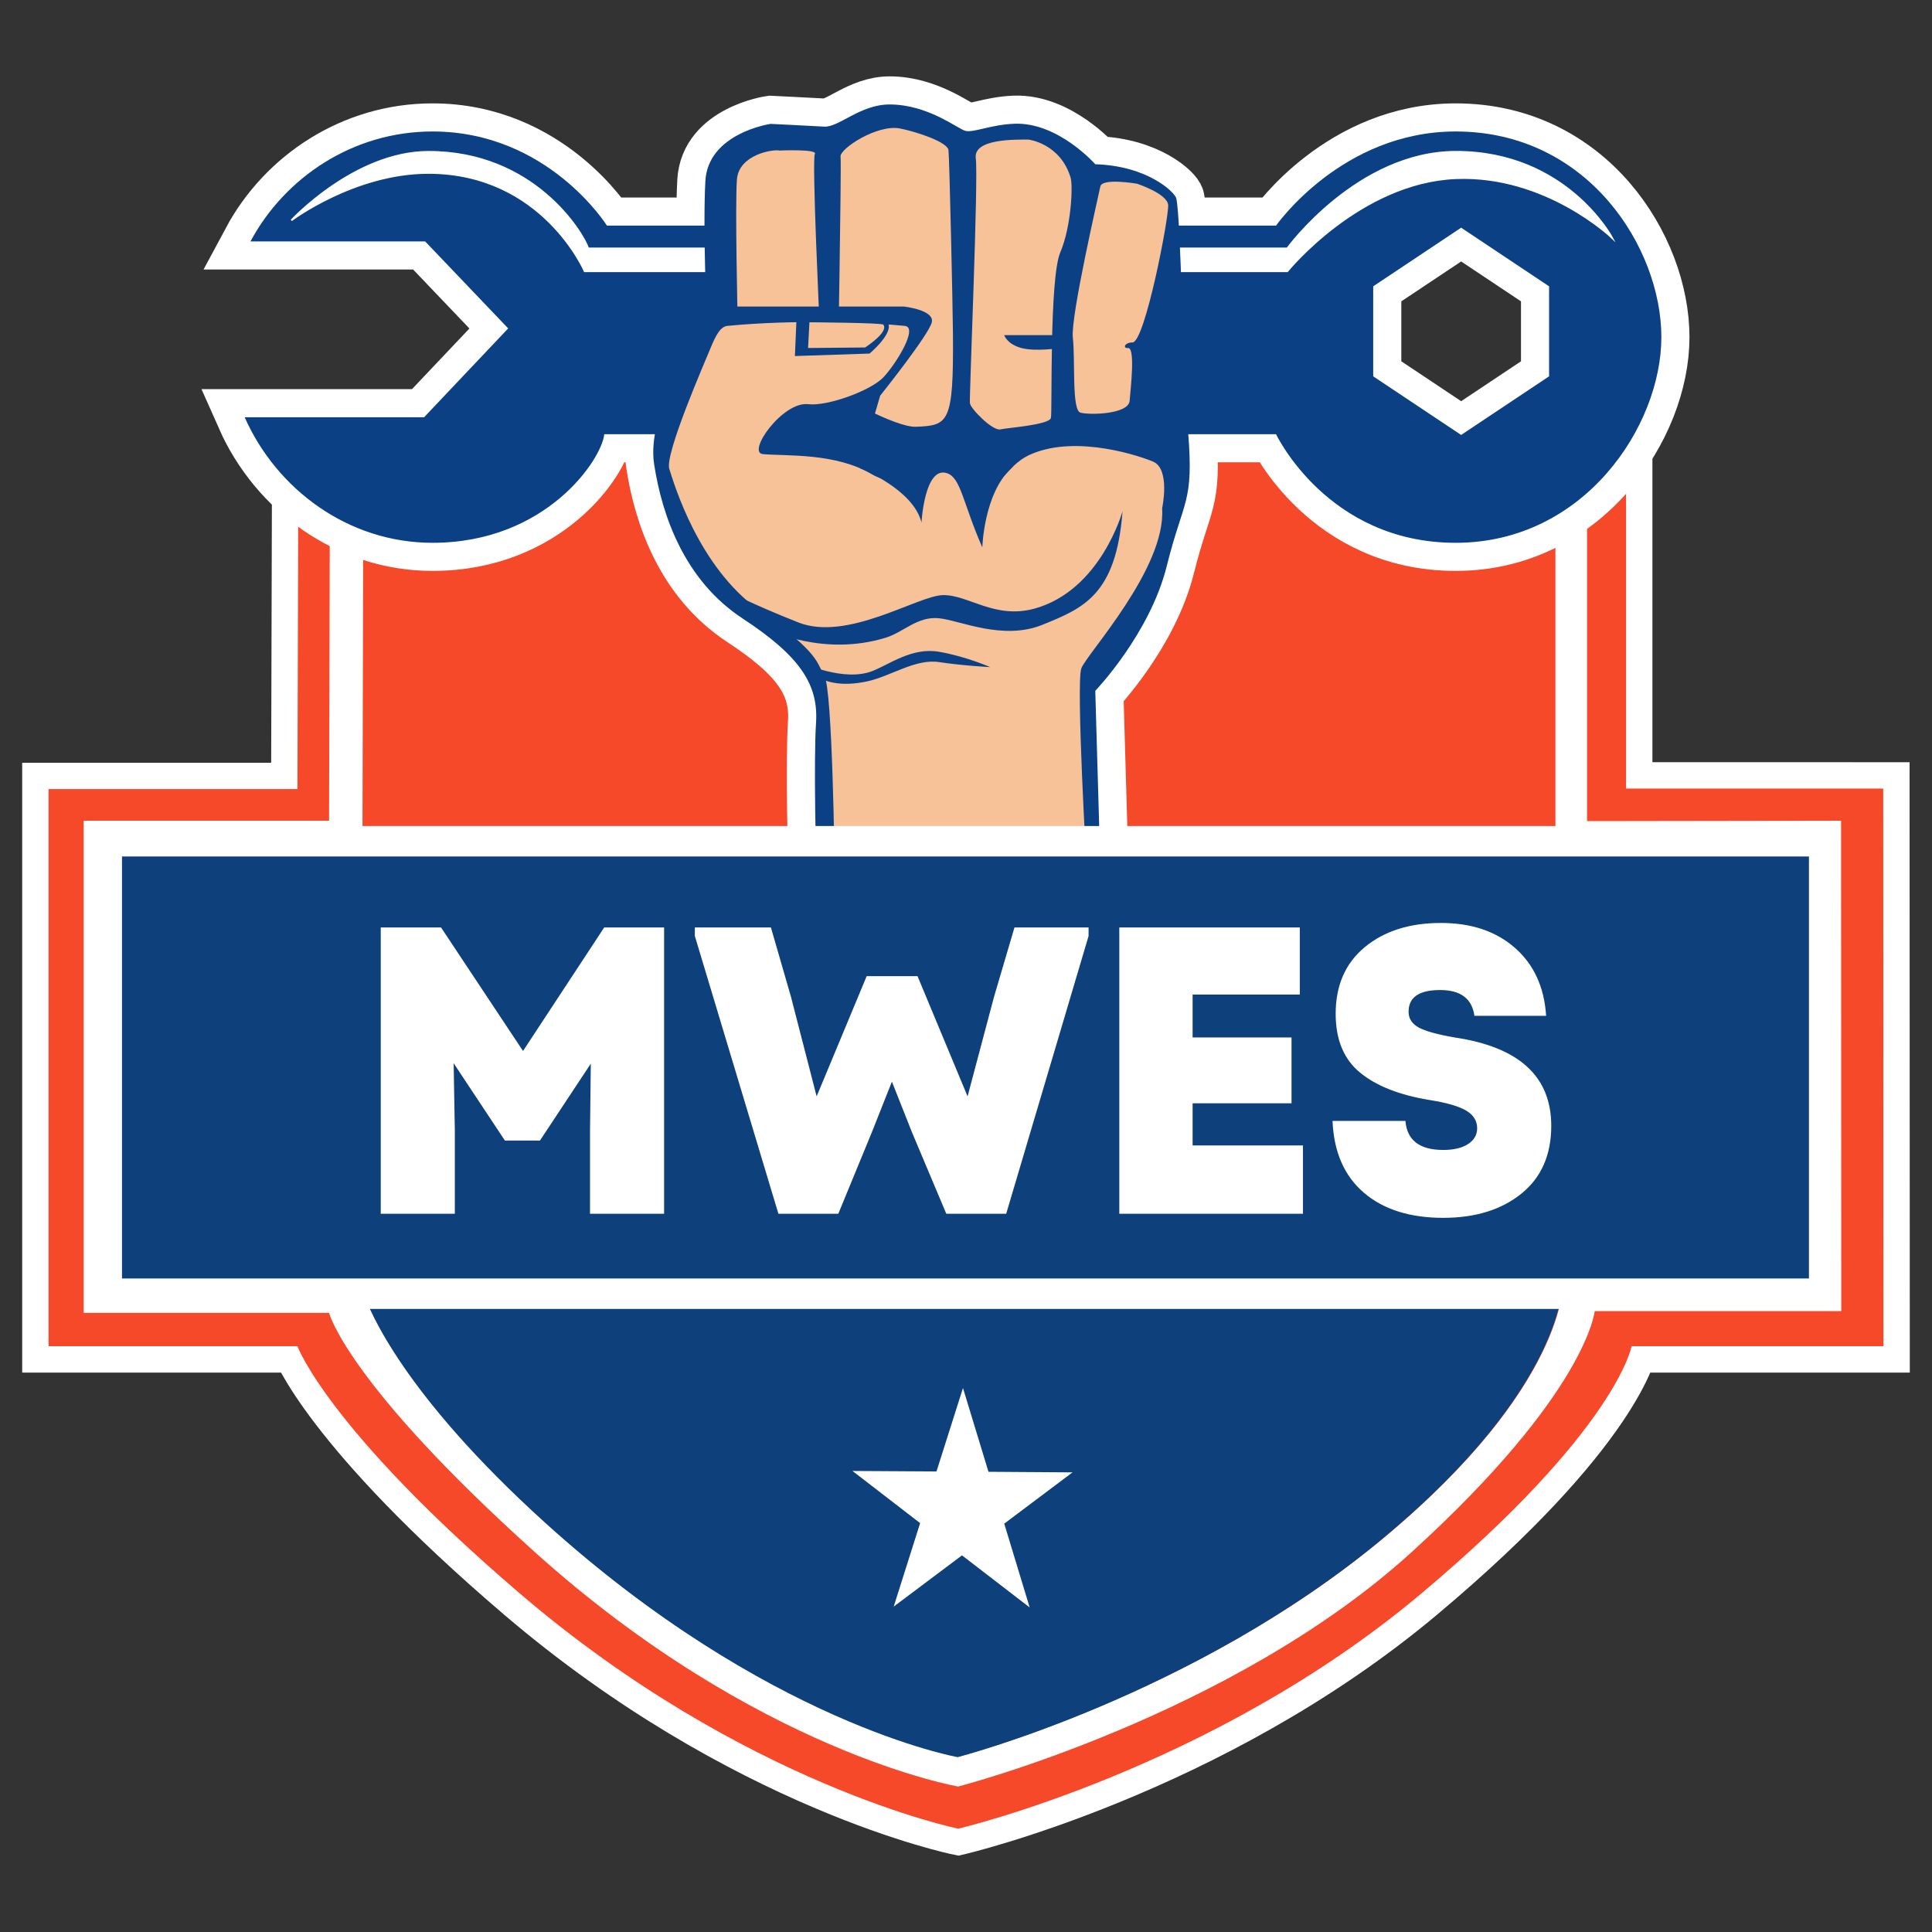
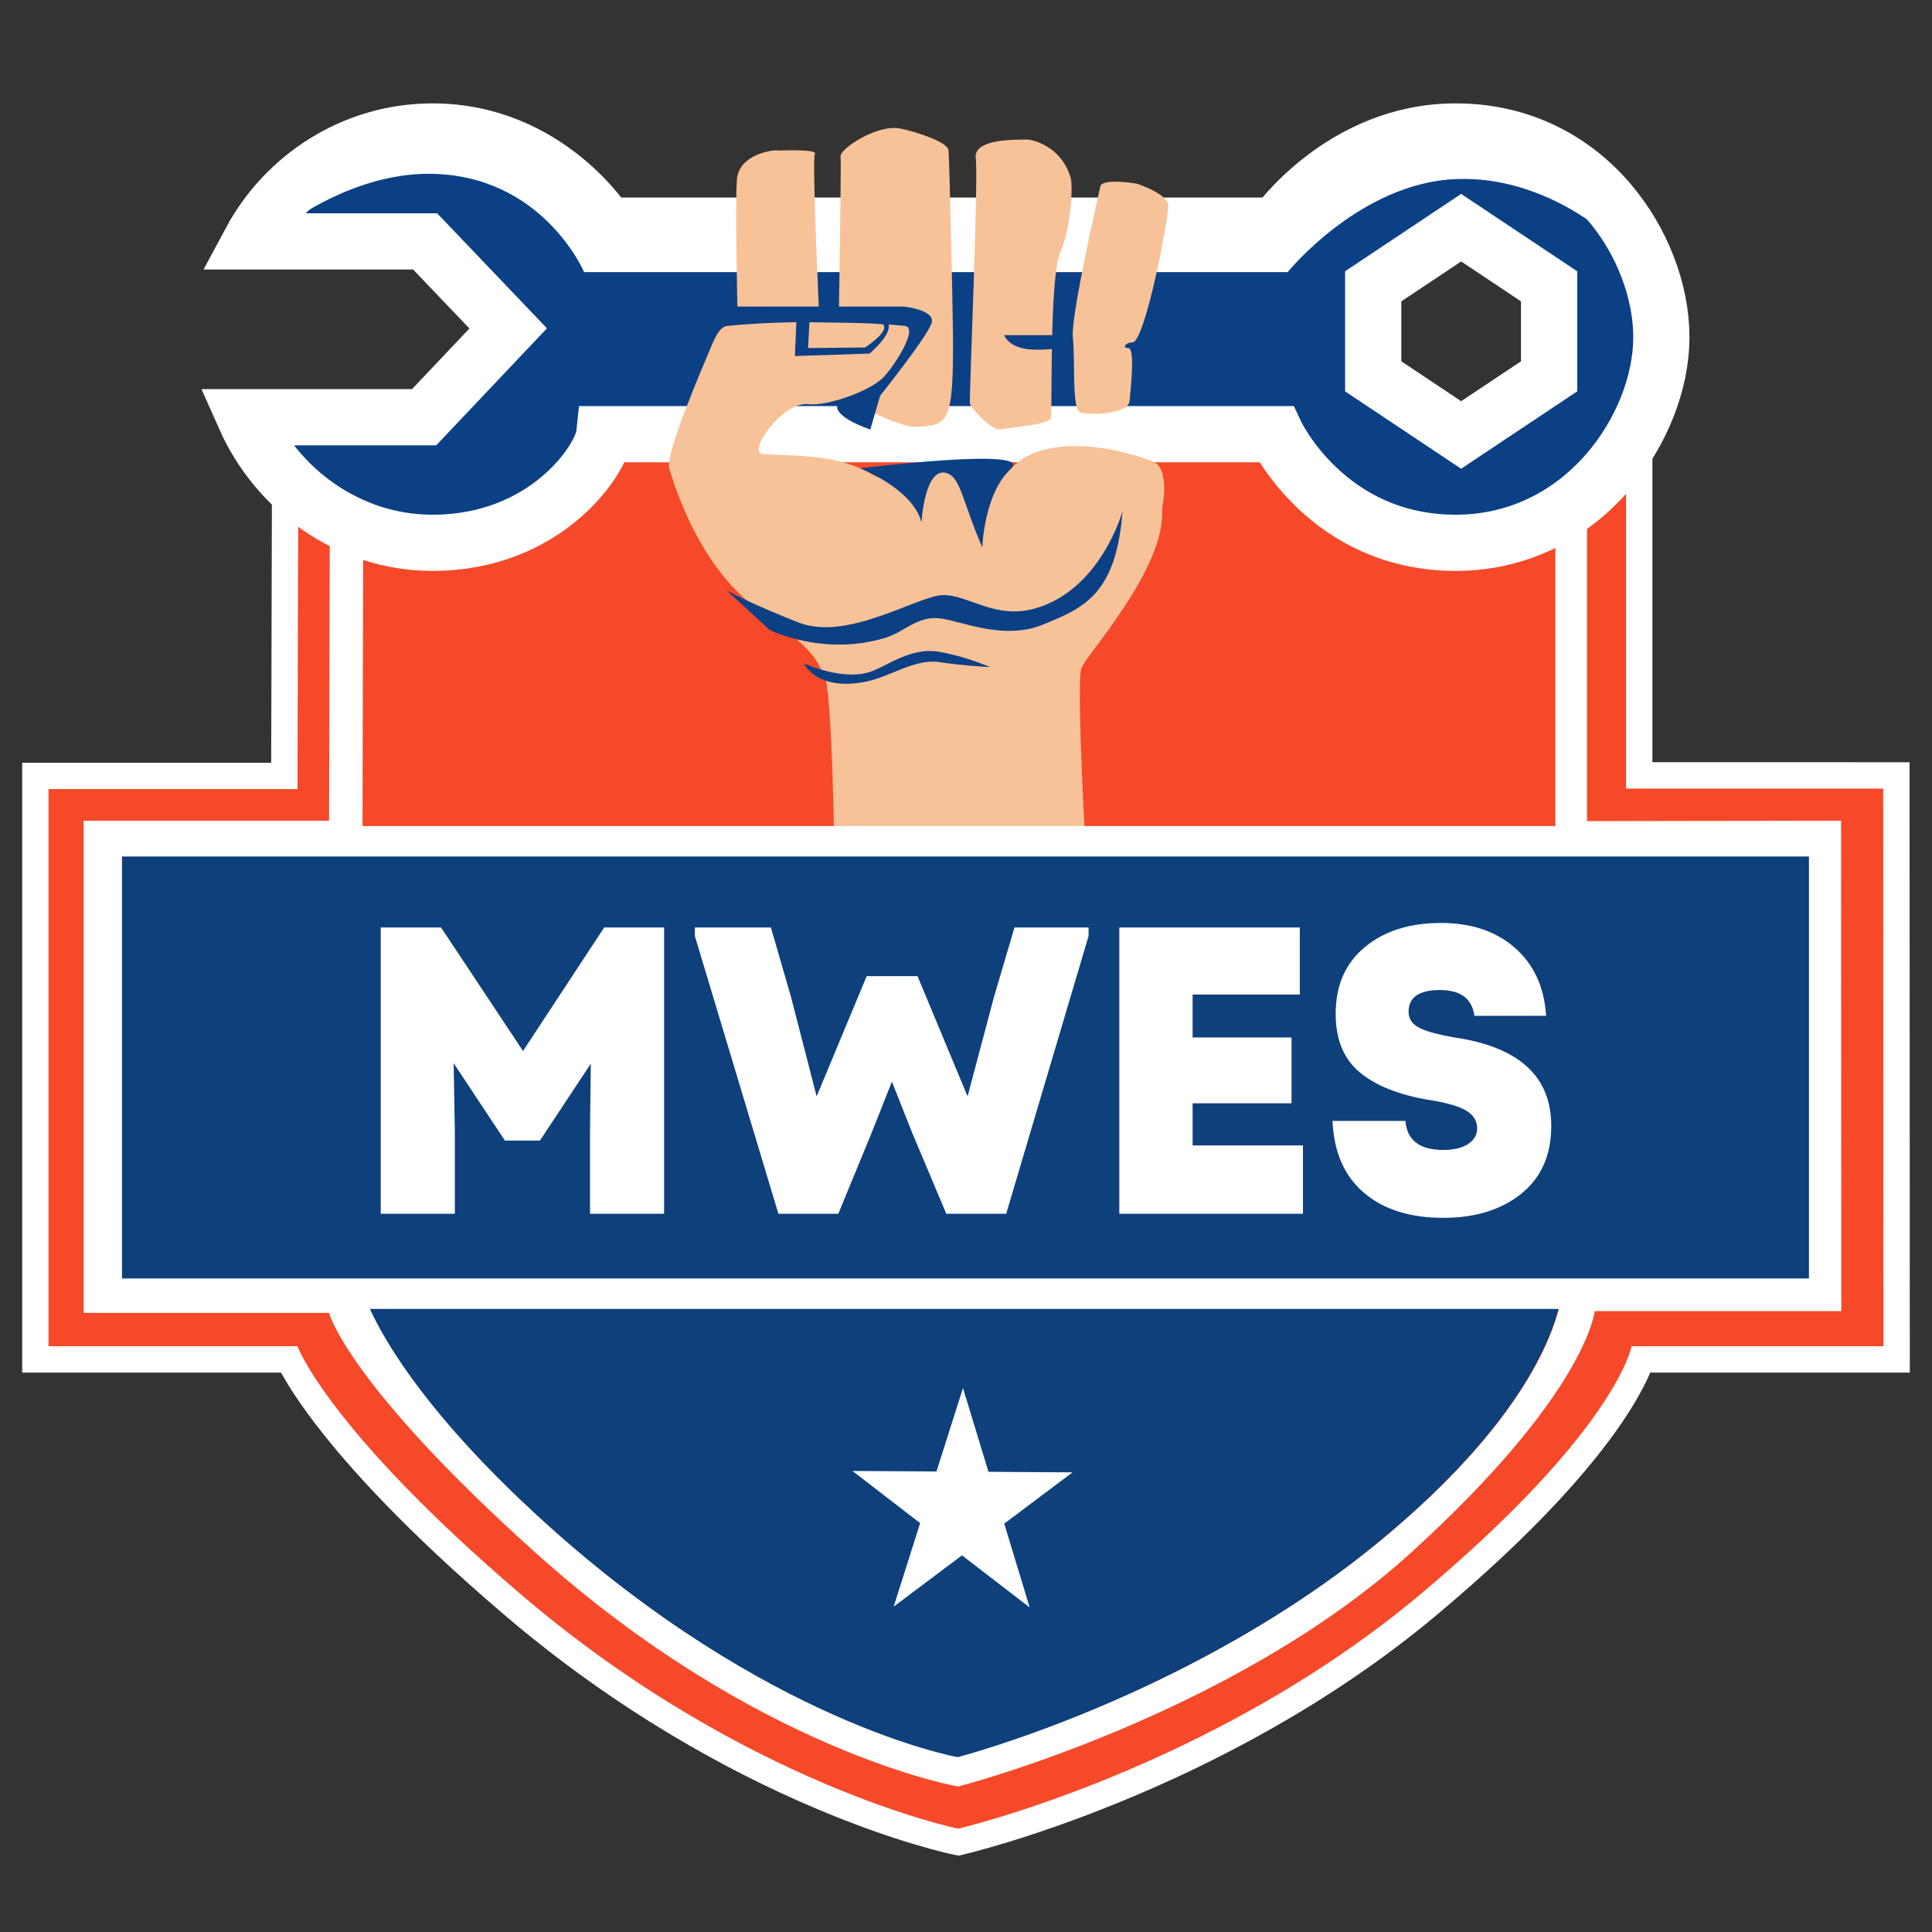
<svg xmlns="http://www.w3.org/2000/svg" version="1.1" id="Layer_1" x="0px" y="0px" width="1100px" height="1100px" viewBox="0 0 1100 1100" enable-background="new 0 0 1100 1100" xml:space="preserve">
  <rect x="0" y="0" width="1100" height="1100" fill="#333333" stroke="none" />
  <g>
    <path fill="#F5492A" stroke="#FFFFFF" stroke-width="30" stroke-miterlimit="10" d="M169.904,250.992l-0.547,198.279H27.638   v317.221h141.72c0,0,17.138,47.199,127.137,141.199c127.065,108.584,249.06,133.48,249.06,133.48s144.162-33.581,263.191-133.48   c112-94,120.211-141.199,120.211-141.199h143.4l-0.125-317.521H925.815V250.866L169.904,250.992z" />
    <path fill="#F5492A" d="M169.904,250.992l-0.547,198.279H27.638v317.221h141.72c0,0,17.138,47.199,127.137,141.199   c127.065,108.584,249.06,133.48,249.06,133.48s144.162-33.581,263.191-133.48c112-94,120.211-141.199,120.211-141.199h143.4   l-0.125-317.521H925.815V250.866L169.904,250.992z" />
    <path fill="#FFFFFF" d="M1048.231,467.285l-144.641,0.22V246.866l-70.522,0.013l-1.151,0.768l-1.15-0.768l-642.862,0.113   l-0.547,220.279H47.638v280.221h139.72c0,0,9.979,39.812,117.137,136.199c126.738,114,241.06,133.48,241.06,133.48   s155.426-39.964,258.191-133.48c100-91,104.211-137.199,104.211-137.199h140.4L1048.231,467.285z" />
    <polygon fill="#FFFFFF" points="833.068,246.879 830.767,246.879 831.917,247.646  " />
    <path fill="#F5492A" d="M206.904,261.992l-0.547,222.279H66.638v249.221h139.72c0,0,12.5,50.277,104.137,133.199   c126.398,114.378,235.06,133.48,235.06,133.48s133.986-34.459,242.191-124.48c103.939-86.473,102.211-145.199,102.211-145.199   h137.4l-0.125-244.207l-141.641,0.22V261.866L206.904,261.992z" />
    <path fill="#0E407B" d="M310.196,866.826c126.398,114.497,235.06,133.618,235.06,133.618s133.985-34.494,242.19-124.608   c85.676-71.352,99.555-123.824,101.787-140.064H206.761C210.366,746.45,229.9,794.091,310.196,866.826z" />
    <path fill="#0B4085" stroke="#FFFFFF" stroke-width="32" stroke-miterlimit="10" d="M828.817,74.859   c-64.906,0-102.279,53.593-102.279,53.593h-380.98c0,0-33.49-53.593-99.303-53.593c-45.27,0-84.112,26.146-103.643,62.592h99.451   l47.281,49.527l-47.88,50.58H139.302c18.181,41.012,58.919,71.491,106.953,71.491c64.682,0,96.305-47.407,97.804-61.833h382.479   c0,0,29.189,61.833,102.279,61.833c73.088,0,117.096-66.42,117.096-117.096S904.22,74.859,828.817,74.859z M881.987,214.268   l-50.07,33.379l-50.068-33.379v-51.256l50.068-33.379l50.07,33.379V214.268z" />
-     <path fill="#0B4085" stroke="#FFFFFF" stroke-width="32" stroke-miterlimit="10" d="M438.748,70.532c0,0-35.641,5.16-37.141,32.58   s0.84,79.141,0.84,79.141l10.26,4.859c0,0-10.08-10.5-14.1,0.301s-30.66,47.762-26.16,76.98s17.281,66.059,50.4,87.779   s43.211,37.878,41.76,59.58s0.134,81.699,0.134,81.699h161.754l-2.889-100.119c0,0,31.08-32.4,40.68-70.98   c9.602-38.58,15.453-35.459,12.182-76.32c-3.273-40.861-4.021-120-6.721-133.02c-0.707-3.407-16.141-18.6-46.141-19.5   c0,0-21.186-24.081-46.111-23.061c-13.736,0.563-23.453,5.34-28,4c-4.548-1.34-21.262-14.977-43-14.977   c-16.787,0-28.868,13.098-37.208,12.617S438.748,70.532,438.748,70.532z" />
-     <path fill="#0B4085" d="M828.817,74.859c-64.906,0-102.279,53.593-102.279,53.593h-380.98c0,0-33.49-53.593-99.303-53.593   c-45.27,0-84.112,26.146-103.643,62.592h99.451l47.281,49.527l-47.88,50.58H139.302c18.181,41.012,58.919,71.491,106.953,71.491   c64.682,0,96.305-47.407,97.804-61.833h382.479c0,0,29.189,61.833,102.279,61.833c73.088,0,117.096-66.42,117.096-117.096   S904.22,74.859,828.817,74.859z M881.987,214.268l-50.07,33.379l-50.068-33.379v-51.256l50.068-33.379l50.07,33.379V214.268z" />
    <path fill="#FFFFFF" stroke="#FFFFFF" stroke-miterlimit="10" d="M917.903,135.452c0,0-26-49.109-89-49.019   c-56.006,0.08-96,55.019-96,55.019H334.904c-3-9-31-55.109-91-55c-42.012,0.077-78,39-78,39s35.825-27,78-27c65,0,89,56,89,56   h399.999c0,0,41.139-50.757,96-53C880.407,99.346,917.903,135.452,917.903,135.452z" />
-     <path fill="#0B4085" d="M438.748,70.532c0,0-35.641,5.16-37.141,32.58s0.84,79.141,0.84,79.141l10.26,4.859   c0,0-10.08-10.5-14.1,0.301s-30.66,47.762-26.16,76.98s17.281,66.059,50.4,87.779s43.211,37.878,41.76,59.58   s0.134,81.699,0.134,81.699h161.754l-2.889-100.119c0,0,31.08-32.4,40.68-70.98c9.602-38.58,15.453-35.459,12.182-76.32   c-3.273-40.861-4.021-120-6.721-133.02c-0.707-3.407-16.141-18.6-46.141-19.5c0,0-21.186-24.081-46.111-23.061   c-13.736,0.563-23.453,5.34-28,4c-4.548-1.34-21.262-14.977-43-14.977c-16.787,0-28.868,13.098-37.208,12.617   S438.748,70.532,438.748,70.532z" />
    <path fill="#F8C298" d="M443.727,85.717c-3.36-0.84-23.045,2.139-24.152,16.459s0.393,78.82,0.393,78.82l46.56,1.141   c0,0-4.32-91.619-2.58-94.5S443.727,85.717,443.727,85.717z" />
    <path fill="#F8C298" d="M512.546,73.176c-13.014-2.677-34.584,11.6-33.972,16s-1.728,135.08-1.728,135.08   s32.709,19.188,44.699,18.721c18.541-0.721,21.421-2.039,21.028-52.801c-0.129-16.639-2.008-100.26-2.548-104.699   S523.046,75.336,512.546,73.176z" />
    <path fill="#F8C298" d="M585.626,79.477c-7.68,0-31.604-0.563-30.053,10.699c1.553,11.262-3.797,136.164-3.342,139.412   s12.936,15.85,17.314,14.889c4.381-0.961,27.961-2.578,28.801-6.539s-0.961-79.502,5.34-94.262c6.299-14.76,7.227-38.02,5.887-42.5   C603.743,81.666,585.626,79.477,585.626,79.477z" />
    <path fill="#F8C298" d="M647.427,104.617c0,0-19.914-3.488-20.941,1.559c-1.027,5.048-16.998,74.076-15.66,86   c1.467,13.086-0.719,41.322,4.32,42.762c5.041,1.439,27.361,1.02,28.021-6.721c0.658-7.74,3.266-30.475-0.932-30.08   c-3.148,0.297-1.967-3.166,2.551-3.16c7.1,0.01,20.912-71.846,20.309-78.307C664.489,110.209,647.427,104.617,647.427,104.617z" />
    <path fill="#0B4085" d="M405.732,188.869c0,0,24.832-6.418,42.866-4.049s65.215,1.676,65.215,1.676s-23,32.373-34.4,40.773   s16.107,17.26,16.107,17.26l5.612-19.238c0,0,27.695-34.623,29.388-41.762s-16-9-16-9h-116l-9,13.354L405.732,188.869z" />
    <g>
      <path fill="#F8C298" d="M515.155,185.544c-18.899-1.962-62.573-3.749-100.966,0c-3.973,0.388-6.599,5.206-9.664,12.708    c-3.064,7.502-26.163,60.301-23.464,68.701s16.509,55.84,51.304,80.6c34.796,24.76,32.276,29.561,36.956,37.061    s5.843,107.402,5.843,107.402l143.519,2.242c0,0-6.082-105.445-3.021-113.725s48.295-56.896,46.004-91.087    c0,0,4.824-22.319-5.109-26.606c-5.994-2.588-42.867-15.681-69.395-4.287c-17.439,7.488-15.244,24.004-33.1,11.594    c-21.044-14.627-37.031,12.114-57.763-0.18c-20.718-12.285-48.758-10.213-61.897-11.414c-9.485-0.867,11.22-30.18,25.811-28.424    c10.774,1.297,35.629-7.695,42.829-15.375S523.019,186.36,515.155,185.544z" />
      <path fill="#0B4085" d="M453.531,180.582l-0.949,22.135l42.498-1.41c0,0,14.282-11.906,10.318-17.844    C504.387,181.947,453.531,180.582,453.531,180.582z" />
      <path fill="#F8C298" d="M460.866,183.496l-0.789,14.641l32.461-0.293c0,0,13.691-8.773,10.399-13.008    C502.098,183.756,460.866,183.496,460.866,183.496z" />
    </g>
    <path fill="#0B4085" d="M603.743,190.816h-32c0,0,1.541,5.096,9.771,7.32c8.229,2.227,22.229,0,22.229,0V190.816z" />
    <path fill="#0B4085" d="M639.112,291.105c0,0-12.352,44.869-49.941,55.365c-22.783,6.363-38.01-8.021-52.427-7.629   s-54.3,26.611-82.263,15.534c-27.962-11.077-40.634-18.089-40.634-18.089l24.38,22.399c0,0,30.657,15.351,66.174,4.362   c10.065-3.115,17.903-12.202,30.059-11.053c12.153,1.152,36.424,12.99,59.299,3.645   C616.632,346.296,635.526,338.861,639.112,291.105z" />
    <path fill="#0B4085" d="M489.753,266.639c0,0,30.2,11.787,34.906,30.876c0,0,1.74-32.483,14.607-28.072   c7.86,2.694,8.96,17.007,20.025,42.21c0,0,0.859-30.532,16.357-44.898C589.058,254.326,489.753,266.639,489.753,266.639z" />
    <path fill="#0B4085" d="M457.677,377.688c0,0,23.012,10.647,39,4.381c10.05-3.939,22.579-13.621,37.939-10.98   s29.16,8.74,29.16,8.74s-15.632-0.806-29.116-2.863c-13.483-2.057-27.674,8.166-40.998,11   C464.995,394.063,457.677,377.688,457.677,377.688z" />
    <rect x="60.791" y="478.974" fill="#0E407B" stroke="#FFFFFF" stroke-width="17.341" stroke-miterlimit="10" width="977.817" height="257.608" />
    <path fill="#FFFFFF" d="M586.257,915.219l-38.538-29.661l-38.882,29.166l15.042-47.529l-38.516-29.692l47.834,0.286l15.078-47.518   l14.521,47.707l47.836,0.326l-38.859,29.195L586.257,915.219z" />
    <g>
      <path fill="#FFFFFF" d="M297.783,598.382l46.225-70.323h34.107V691.06H335.93v-47.037l0.449-38.422l-28.947,43.777h-19.971    l-29.17-44.011l0.673,38.655v47.037h-42.186V528.059h34.332L297.783,598.382z" />
      <path fill="#FFFFFF" d="M565.929,567.645l11.668-39.586h42.186v4.89L572.885,691.06h-34.106l-19.522-46.339l-11.444-28.875    l-11.443,28.875l-19.073,46.339h-34.107l-47.57-158.111v-4.89h43.307l11.444,39.586l14.585,56.585l28.498-68.461h28.946    l28.497,68.461L565.929,567.645z" />
      <path fill="#FFFFFF" d="M679.021,628.188v23.984h62.83v38.888H637.284V528.059h102.771v38.188h-61.035v24.45h56.322v37.49H679.021    z" />
      <path fill="#FFFFFF" d="M821.732,693.388c-18.999,0-34.072-4.773-45.215-14.32c-11.146-9.547-17.093-23.17-17.839-40.867h41.512    c0.898,11.024,8.078,16.533,21.542,16.533c5.981,0,10.693-1.124,14.136-3.376c3.439-2.249,5.162-5.239,5.162-8.966    c0-4.191-2.059-7.527-6.172-10.013c-4.115-2.481-11.033-4.501-20.756-6.054c-17.204-2.795-30.443-7.994-39.717-15.602    c-9.277-7.604-13.912-18.782-13.912-33.532c0-16.144,5.533-28.794,16.605-37.956c11.068-9.157,25.503-13.738,43.307-13.738    c17.352,0,31.415,4.737,42.186,14.204c10.771,9.471,16.679,22.354,17.727,38.654h-40.839c-1.347-9.779-7.854-14.67-19.522-14.67    c-11.969,0-17.951,4.115-17.951,12.342c0,3.882,1.908,6.869,5.723,8.965s10.658,3.999,20.531,5.705    c36.649,5.436,54.977,22.202,54.977,50.298c0,16.613-5.688,29.496-17.055,38.654C854.792,688.811,839.981,693.388,821.732,693.388    z" />
    </g>
  </g>
</svg>